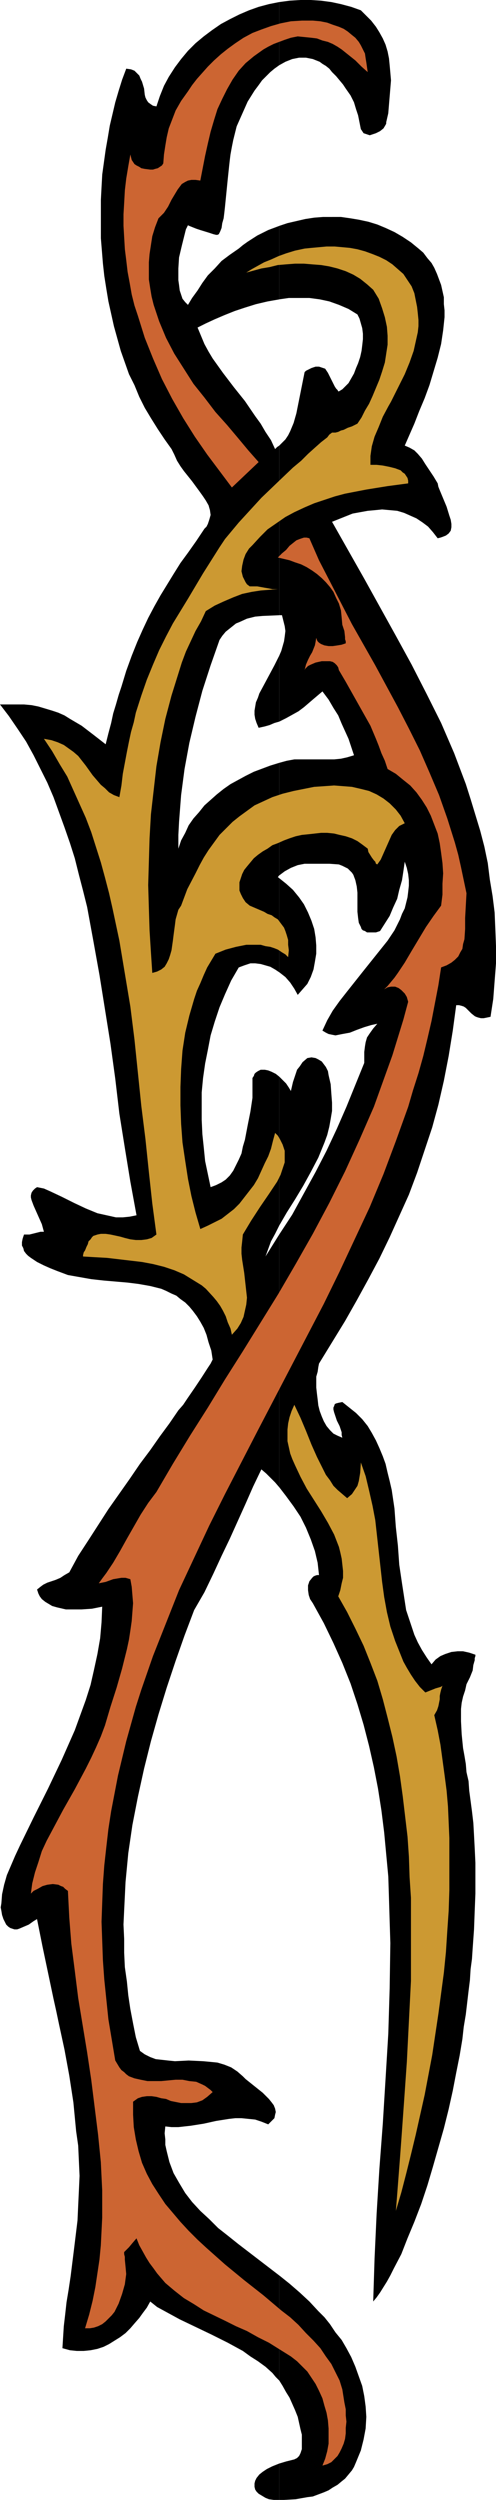
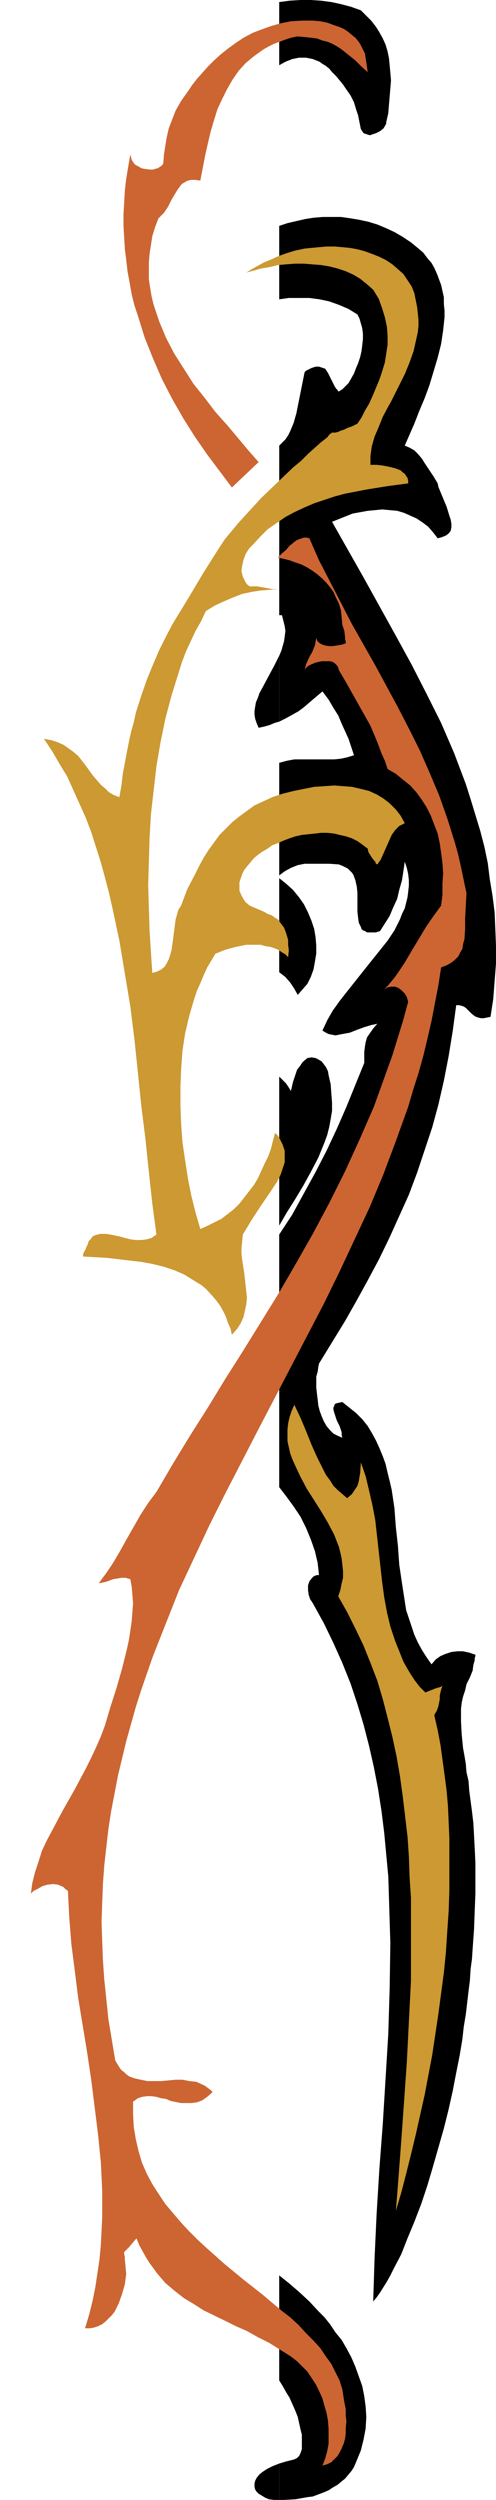
<svg xmlns="http://www.w3.org/2000/svg" xmlns:ns1="http://sodipodi.sourceforge.net/DTD/sodipodi-0.dtd" xmlns:ns2="http://www.inkscape.org/namespaces/inkscape" version="1.0" width="30.89mm" height="155.668mm" id="svg12" ns1:docname="Border 127.wmf">
  <ns1:namedview id="namedview12" pagecolor="#ffffff" bordercolor="#000000" borderopacity="0.25" ns2:showpageshadow="2" ns2:pageopacity="0.0" ns2:pagecheckerboard="0" ns2:deskcolor="#d1d1d1" ns2:document-units="mm" />
  <defs id="defs1">
    <pattern id="WMFhbasepattern" patternUnits="userSpaceOnUse" width="6" height="6" x="0" y="0" />
  </defs>
  <path style="fill:#000000;fill-opacity:1;fill-rule:evenodd;stroke:none" d="m 65.722,579.789 v 8.564 h 1.13 l 2.745,-0.162 2.745,-0.485 1.292,-0.162 1.292,-0.485 1.292,-0.485 1.13,-0.485 0.969,-0.646 1.13,-0.646 0.969,-0.808 0.807,-0.646 0.807,-0.97 0.807,-0.97 0.484,-0.808 0.484,-1.131 1.13,-2.747 0.646,-2.585 0.484,-2.585 0.161,-2.747 -0.161,-2.424 -0.323,-2.424 -0.484,-2.424 -0.807,-2.262 -0.807,-2.262 -0.969,-2.262 -1.13,-2.101 -1.13,-1.939 -1.453,-1.778 -1.292,-1.939 -1.292,-1.616 -1.453,-1.454 -2.099,-2.262 -2.261,-2.101 -2.422,-2.101 -2.422,-1.939 v 24.723 l 0.807,1.293 0.807,1.454 0.807,1.293 0.646,1.454 0.646,1.454 0.646,1.616 0.323,1.454 0.323,1.454 0.323,1.293 v 1.293 1.131 0.97 l -0.323,0.97 -0.323,0.646 -0.484,0.485 -0.646,0.323 -1.938,0.485 z" id="path1" />
  <path style="fill:#000000;fill-opacity:1;fill-rule:evenodd;stroke:none" d="m 65.722,290.541 v 59.466 l 1.615,2.101 1.776,2.424 1.615,2.424 1.292,2.585 1.13,2.747 0.969,2.747 0.646,2.747 0.323,2.909 h -0.484 l -0.484,0.162 -0.323,0.162 -0.323,0.323 -0.646,0.808 -0.323,0.97 v 1.131 l 0.161,1.131 0.323,0.97 0.646,0.97 2.584,4.686 2.261,4.686 2.099,4.686 1.938,4.848 1.615,4.848 1.453,4.848 1.292,5.009 1.13,5.009 0.969,5.009 0.807,5.171 0.646,5.171 0.484,5.171 0.484,5.171 0.161,5.171 0.161,5.333 0.161,5.171 -0.161,10.665 -0.323,10.665 -0.646,10.665 -0.646,10.503 -0.807,10.665 -0.646,10.503 -0.484,10.503 -0.323,10.18 0.807,-0.97 0.807,-1.131 0.807,-1.293 0.807,-1.293 0.807,-1.454 0.807,-1.616 1.776,-3.393 1.453,-3.717 1.615,-3.878 1.615,-4.201 1.453,-4.363 1.292,-4.363 1.292,-4.525 1.292,-4.525 1.13,-4.525 0.969,-4.363 0.807,-4.201 0.807,-4.04 0.646,-3.878 0.323,-2.909 0.484,-2.909 0.323,-2.747 0.323,-2.747 0.323,-2.585 0.161,-2.585 0.323,-2.424 0.161,-2.424 0.323,-4.525 0.161,-4.363 0.161,-4.04 v -3.717 -3.555 l -0.161,-3.393 -0.161,-3.07 -0.161,-2.909 -0.323,-2.747 -0.323,-2.424 -0.323,-2.424 -0.161,-2.262 -0.484,-2.101 -0.161,-1.939 -0.323,-1.939 -0.323,-1.778 -0.161,-1.616 -0.161,-1.616 -0.161,-3.07 v -1.454 -1.454 l 0.161,-1.454 0.323,-1.454 0.484,-1.454 0.323,-1.454 0.807,-1.616 0.646,-1.616 0.161,-1.293 0.323,-1.131 v -0.485 l 0.161,-0.485 v -0.162 -0.162 l -1.453,-0.485 -1.453,-0.323 h -1.292 l -1.453,0.162 -1.453,0.485 -1.13,0.485 -1.13,0.808 -0.969,1.131 -1.13,-1.616 -1.13,-1.778 -0.969,-1.778 -0.807,-1.778 -0.646,-1.939 -0.646,-1.939 -0.646,-1.939 -0.323,-2.101 -0.646,-4.201 -0.646,-4.363 -0.323,-4.525 -0.484,-4.363 -0.323,-4.363 -0.646,-4.363 -0.484,-2.101 -0.484,-1.939 -0.484,-2.101 -0.646,-1.778 -0.807,-1.939 -0.807,-1.778 -0.969,-1.778 -0.969,-1.616 -1.292,-1.616 -1.453,-1.454 -1.615,-1.293 -1.615,-1.293 -0.807,0.162 -0.646,0.162 -0.323,0.162 -0.161,0.485 -0.161,0.323 v 0.485 l 0.161,0.646 0.161,0.485 0.484,1.454 0.646,1.293 0.484,1.454 v 0.646 l 0.161,0.646 -1.13,-0.485 -0.969,-0.485 -0.807,-0.808 -0.807,-0.97 -0.646,-1.131 -0.484,-1.131 -0.484,-1.293 -0.323,-1.293 -0.161,-1.454 -0.161,-1.293 -0.161,-1.454 v -1.293 -1.293 l 0.323,-1.131 0.161,-1.131 0.161,-0.808 3.068,-5.009 3.068,-5.009 2.745,-4.848 2.745,-5.009 2.584,-4.848 2.422,-5.009 2.261,-5.009 2.261,-5.009 1.938,-5.171 1.776,-5.333 1.776,-5.332 1.453,-5.333 1.292,-5.656 1.13,-5.817 0.969,-5.979 0.807,-5.979 h 0.646 l 0.646,0.162 0.484,0.162 0.484,0.323 0.646,0.646 0.646,0.646 0.807,0.646 0.323,0.162 0.484,0.162 0.646,0.162 h 0.646 l 0.807,-0.162 0.807,-0.162 0.646,-4.201 0.323,-4.201 0.323,-4.201 v -4.04 l -0.161,-4.04 -0.161,-3.878 -0.484,-3.878 -0.646,-3.878 -0.484,-3.878 -0.807,-3.878 -0.969,-3.717 -1.13,-3.717 -1.13,-3.717 -1.13,-3.555 -2.745,-7.272 -3.068,-7.11 -3.391,-6.787 -3.553,-6.948 -3.714,-6.787 -7.428,-13.412 -7.59,-13.412 1.615,-0.646 1.615,-0.646 1.615,-0.646 1.776,-0.323 1.776,-0.323 1.776,-0.162 1.615,-0.162 1.776,0.162 1.776,0.162 1.615,0.485 1.453,0.646 1.453,0.646 1.453,0.97 1.292,0.97 1.13,1.293 1.13,1.454 0.646,-0.162 0.484,-0.162 0.807,-0.323 0.646,-0.485 0.484,-0.646 0.161,-0.808 v -0.808 l -0.161,-0.97 -0.323,-0.97 -0.646,-2.101 -0.807,-1.939 -0.807,-1.939 -0.323,-0.808 -0.161,-0.808 -0.969,-1.616 -0.969,-1.454 -0.969,-1.454 -0.807,-1.293 -0.969,-1.131 -0.807,-0.808 -1.13,-0.646 -1.13,-0.485 1.13,-2.585 1.13,-2.585 1.13,-2.909 1.292,-3.07 1.13,-3.07 0.969,-3.232 0.969,-3.232 0.807,-3.232 0.484,-3.232 0.323,-3.07 v -1.616 l -0.161,-1.454 v -1.616 l -0.323,-1.454 -0.323,-1.454 -0.484,-1.293 -0.484,-1.293 -0.646,-1.454 -0.646,-1.131 -0.969,-1.131 -0.969,-1.293 -1.13,-0.97 -1.776,-1.454 -1.938,-1.293 -1.938,-1.131 -2.099,-0.97 -1.938,-0.808 -2.099,-0.646 -2.261,-0.485 -1.938,-0.323 -2.261,-0.323 H 78.156 76.057 l -2.099,0.162 -2.099,0.323 -2.099,0.485 -2.099,0.485 -1.938,0.646 v 17.29 l 2.261,-0.323 h 2.422 2.422 l 2.422,0.323 2.261,0.485 2.261,0.808 2.261,0.97 2.099,1.293 0.484,0.97 0.323,1.131 0.323,1.131 0.161,1.293 v 1.293 l -0.161,1.454 -0.161,1.293 -0.323,1.454 -0.484,1.454 -0.484,1.131 -0.484,1.293 -0.646,1.131 -0.646,1.131 -0.807,0.808 -0.646,0.646 -0.807,0.485 H 79.609 L 79.448,91.784 79.125,91.461 78.802,90.976 78.156,89.683 77.51,88.39 77.187,87.744 76.864,87.259 76.541,86.774 76.057,86.613 75.572,86.451 75.088,86.29 h -0.807 l -0.969,0.323 -0.646,0.323 -0.646,0.323 -0.323,0.323 -0.484,2.424 -0.484,2.424 -0.484,2.424 -0.484,2.424 -0.646,2.262 -0.807,1.939 -0.484,0.97 -0.646,0.97 -0.807,0.808 -0.646,0.646 v 39.913 h 0.646 l 0.323,1.293 0.323,1.293 0.161,1.131 -0.161,1.293 -0.161,1.131 -0.323,1.131 -0.323,1.131 -0.484,1.131 v 15.513 l 1.615,-0.808 1.453,-0.808 1.453,-0.808 1.292,-0.97 2.261,-1.939 2.099,-1.778 1.453,1.939 1.13,1.939 1.13,1.778 0.807,1.939 0.807,1.778 0.807,1.778 1.292,3.878 -1.615,0.485 -1.453,0.323 -1.615,0.162 h -1.615 -1.776 -1.938 -1.938 -2.099 l -1.776,0.323 -1.776,0.485 v 26.501 l 0.646,-0.485 0.646,-0.485 1.453,-0.808 1.615,-0.646 1.615,-0.323 h 1.938 1.938 1.938 l 2.261,0.162 0.807,0.323 0.646,0.323 0.646,0.323 0.484,0.485 0.484,0.485 0.323,0.485 0.484,1.293 0.323,1.454 0.161,1.454 v 3.07 1.454 l 0.161,1.454 0.161,1.131 0.484,0.97 0.161,0.485 0.323,0.323 0.484,0.162 0.484,0.323 h 0.646 0.646 0.807 l 0.969,-0.323 1.13,-1.778 1.13,-1.778 0.807,-1.939 0.969,-2.101 0.484,-2.101 0.646,-2.262 0.323,-2.101 0.323,-2.262 0.484,1.454 0.323,1.454 0.161,1.454 v 1.293 l -0.161,1.454 -0.161,1.293 -0.323,1.293 -0.323,1.293 -0.646,1.293 -0.484,1.293 -1.292,2.585 -1.615,2.424 -1.938,2.424 -3.875,4.848 -3.714,4.686 -1.776,2.262 -1.615,2.262 -1.292,2.262 -1.13,2.424 0.807,0.485 0.646,0.323 0.807,0.162 0.807,0.162 0.807,-0.162 0.807,-0.162 1.776,-0.323 1.615,-0.646 1.776,-0.646 1.615,-0.485 1.453,-0.323 -0.969,1.131 -0.807,1.131 -0.646,0.97 -0.323,1.131 -0.161,0.97 -0.161,1.293 v 1.293 1.293 l -2.099,5.171 -2.099,5.171 -2.261,5.171 -2.422,5.171 -2.584,5.009 -2.745,5.009 -2.745,5.009 z" id="path2" />
  <path style="fill:#000000;fill-opacity:1;fill-rule:evenodd;stroke:none" d="m 65.722,253.375 v 35.065 l 1.776,-3.07 1.938,-3.07 1.938,-3.232 1.776,-3.232 1.776,-3.393 1.453,-3.555 0.646,-1.778 0.484,-1.939 0.323,-1.778 0.323,-1.939 v -1.939 l -0.161,-2.101 -0.161,-2.262 -0.484,-2.101 -0.161,-0.97 -0.484,-0.97 -0.484,-0.646 -0.484,-0.646 -0.807,-0.485 -0.646,-0.323 -0.969,-0.162 -0.969,0.162 -1.13,0.97 -0.646,0.97 -0.646,0.808 -0.323,0.97 -0.646,1.939 -0.484,2.101 -0.484,-0.808 -0.646,-0.97 -0.807,-0.808 z" id="path3" />
  <path style="fill:#000000;fill-opacity:1;fill-rule:evenodd;stroke:none" d="m 65.722,206.675 v 22.138 l 1.453,1.131 1.13,1.293 0.969,1.454 0.807,1.454 1.13,-1.293 1.13,-1.293 0.807,-1.616 0.646,-1.778 0.323,-1.778 0.323,-1.939 v -1.939 l -0.161,-1.939 -0.323,-1.939 -0.646,-1.939 -0.807,-1.939 -0.969,-1.939 -1.13,-1.616 -1.453,-1.778 -1.615,-1.454 z" id="path4" />
  <path style="fill:#000000;fill-opacity:1;fill-rule:evenodd;stroke:none" d="M 65.722,0.485 V 15.351 l 1.453,-0.808 1.615,-0.646 1.615,-0.323 h 1.615 l 1.615,0.323 0.807,0.323 0.807,0.323 0.646,0.485 0.807,0.485 0.807,0.646 0.646,0.808 0.969,0.97 0.807,0.97 0.807,0.97 0.646,0.97 1.13,1.616 0.807,1.616 0.484,1.616 0.484,1.454 0.323,1.616 0.323,1.616 0.323,0.485 0.323,0.485 0.484,0.162 0.484,0.162 0.484,0.162 0.484,-0.162 0.969,-0.323 0.969,-0.485 0.807,-0.646 0.484,-0.808 0.161,-0.323 v -0.323 l 0.484,-2.101 0.161,-1.939 0.161,-1.939 0.161,-1.939 0.161,-1.939 L 91.882,17.129 91.72,15.351 91.559,13.735 91.236,12.119 90.751,10.503 90.105,9.049 89.298,7.595 88.491,6.302 87.36,4.848 86.23,3.717 84.938,2.424 82.677,1.616 80.255,0.97 77.994,0.485 75.572,0.162 73.15,0 H 70.728 l -2.584,0.162 z" id="path5" />
-   <path style="fill:#000000;fill-opacity:1;fill-rule:evenodd;stroke:none" d="M 65.722,15.351 V 0.485 L 63.3,0.97 60.878,1.616 58.617,2.424 56.356,3.393 54.096,4.525 51.996,5.656 l -2.099,1.454 -1.938,1.454 -1.938,1.616 -1.776,1.778 -1.615,1.939 -1.453,1.939 -1.453,2.262 -1.13,2.101 -0.969,2.424 -0.807,2.424 -0.807,-0.162 -0.484,-0.323 -0.646,-0.485 -0.323,-0.485 -0.323,-0.646 -0.161,-0.646 -0.161,-1.454 -0.484,-1.616 -0.323,-0.646 -0.323,-0.808 -0.484,-0.485 -0.646,-0.646 -0.807,-0.323 -1.13,-0.162 -0.969,2.585 -0.807,2.585 -0.807,2.747 -0.646,2.747 -0.646,2.747 -0.484,2.909 -0.484,2.747 -0.807,5.817 -0.161,2.909 -0.161,3.07 v 2.909 6.14 l 0.484,5.979 0.323,2.909 0.484,3.07 0.484,2.909 0.646,2.909 0.646,2.909 0.807,2.909 0.807,2.909 0.969,2.747 0.969,2.747 1.292,2.585 1.13,2.747 1.292,2.585 1.453,2.424 1.615,2.585 1.615,2.424 1.615,2.262 0.646,1.293 0.646,1.454 0.807,1.293 0.807,1.131 1.938,2.424 1.776,2.424 0.807,1.131 0.646,0.97 0.646,1.131 0.323,1.131 0.161,1.131 -0.323,1.131 -0.323,0.97 -0.323,0.646 -0.484,0.485 -1.938,2.909 -1.938,2.747 -1.776,2.424 -1.615,2.585 -3.068,5.009 -1.453,2.585 -1.453,2.747 -1.292,2.747 -1.292,2.909 -1.292,3.232 -1.292,3.555 -1.13,3.717 -0.646,1.939 -0.646,2.262 -0.646,2.101 -0.484,2.262 -0.646,2.424 -0.646,2.585 -2.907,-2.262 -2.745,-2.101 -2.745,-1.616 -1.292,-0.808 -1.453,-0.646 -1.453,-0.485 -1.615,-0.485 -1.615,-0.485 -1.615,-0.323 -1.776,-0.162 H 3.875 1.938 0 l 2.099,2.747 2.099,3.07 1.938,2.909 1.776,3.232 1.615,3.232 1.615,3.232 1.453,3.393 1.292,3.555 1.292,3.555 1.292,3.717 1.13,3.555 0.969,3.878 0.969,3.717 0.969,3.878 1.453,7.918 1.453,8.08 1.292,8.08 1.292,8.08 1.13,8.241 0.969,8.241 1.292,8.08 1.292,7.918 1.453,7.918 -1.615,0.323 -1.615,0.162 h -1.615 l -1.453,-0.323 -1.453,-0.323 -1.453,-0.323 -2.745,-1.131 -2.745,-1.293 -2.907,-1.454 -2.745,-1.293 -1.453,-0.646 -1.615,-0.323 -0.484,0.323 -0.484,0.485 -0.323,0.485 -0.161,0.646 v 0.485 l 0.161,0.646 0.484,1.293 0.646,1.454 0.646,1.454 0.646,1.454 0.484,1.778 H 10.012 9.527 l -0.646,0.162 -0.646,0.162 -1.292,0.323 H 5.652 l -0.323,0.97 -0.161,0.808 v 0.808 l 0.323,0.646 0.161,0.646 0.484,0.646 0.484,0.485 0.646,0.485 1.453,0.97 1.615,0.808 1.453,0.646 1.615,0.646 2.584,0.97 2.745,0.485 2.745,0.485 2.907,0.323 5.652,0.485 2.584,0.323 2.745,0.485 2.584,0.646 1.13,0.485 1.292,0.646 1.13,0.485 0.969,0.808 1.13,0.808 0.969,0.97 0.807,0.97 0.969,1.293 0.807,1.293 0.807,1.454 0.646,1.616 0.484,1.778 0.646,1.939 0.323,2.101 -0.484,0.97 -0.646,0.97 -1.453,2.262 -1.615,2.424 -1.776,2.585 -0.969,1.454 -1.13,1.293 -2.099,3.07 -2.261,3.07 -2.261,3.232 -2.422,3.232 -2.422,3.555 -5.006,7.11 -4.683,7.272 -2.422,3.717 -2.099,3.878 -1.13,0.646 -0.969,0.646 -1.13,0.485 -0.969,0.323 -0.969,0.323 -0.969,0.485 -0.646,0.485 -0.807,0.646 0.323,0.97 0.323,0.646 0.484,0.646 0.807,0.646 0.807,0.485 0.807,0.485 1.13,0.323 2.099,0.485 h 1.292 2.422 l 2.422,-0.162 2.422,-0.485 -0.161,3.717 -0.323,3.717 -0.646,3.717 -0.807,3.717 -0.807,3.555 -1.13,3.555 -1.292,3.555 -1.292,3.555 -3.068,6.948 -3.23,6.787 -3.391,6.787 -3.23,6.625 -1.13,2.424 -0.969,2.262 -0.969,2.262 -0.646,2.262 -0.484,2.262 -0.161,2.101 -0.161,0.97 0.161,0.808 0.161,0.97 0.323,0.97 0.323,0.646 0.323,0.646 0.484,0.485 0.484,0.323 0.484,0.162 0.484,0.162 h 0.646 l 0.484,-0.162 1.13,-0.485 1.13,-0.485 1.13,-0.808 0.807,-0.485 1.292,6.464 1.292,6.14 1.292,6.14 0.646,2.909 0.646,3.07 1.292,5.979 1.13,6.14 0.969,6.302 0.323,3.393 0.323,3.393 0.484,3.393 0.161,3.555 0.161,3.555 -0.161,3.555 -0.161,3.393 -0.161,3.555 -0.807,6.625 -0.807,6.464 -0.484,3.232 -0.484,2.909 -0.323,2.909 -0.323,2.747 -0.161,2.585 -0.161,2.585 1.776,0.485 1.615,0.162 h 1.615 l 1.615,-0.162 1.615,-0.323 1.453,-0.485 1.292,-0.646 1.292,-0.808 1.292,-0.808 1.292,-0.97 1.13,-1.131 0.969,-1.131 1.13,-1.293 0.807,-1.131 0.969,-1.293 0.807,-1.454 1.615,1.293 1.776,0.97 3.553,1.939 3.714,1.778 3.714,1.778 3.875,1.939 3.553,1.939 1.776,1.293 1.776,1.131 1.776,1.293 1.615,1.454 0.807,0.97 0.807,0.808 v -24.723 l -4.844,-3.717 -4.844,-3.717 -2.422,-1.939 -2.261,-1.778 -2.099,-2.101 -2.099,-1.939 -1.938,-2.101 -1.615,-2.101 -1.453,-2.424 -1.292,-2.262 -0.969,-2.585 -0.323,-1.293 -0.323,-1.293 -0.323,-1.454 v -1.293 l -0.161,-1.454 0.161,-1.616 1.453,0.162 h 1.615 l 2.907,-0.323 3.068,-0.485 2.907,-0.646 3.068,-0.485 1.453,-0.162 h 1.453 l 1.615,0.162 1.615,0.162 1.453,0.485 1.615,0.646 0.807,-0.808 0.646,-0.646 0.161,-0.808 0.161,-0.646 -0.161,-0.808 -0.323,-0.808 -0.484,-0.646 -0.646,-0.808 -1.453,-1.454 -1.615,-1.293 -1.615,-1.293 -0.807,-0.646 -0.646,-0.646 -1.292,-1.131 -1.453,-0.97 -1.615,-0.646 -1.615,-0.485 -1.615,-0.162 -1.776,-0.162 -3.391,-0.162 -3.23,0.162 -1.615,-0.162 -1.453,-0.162 -1.453,-0.162 -1.292,-0.485 -1.292,-0.646 -1.13,-0.808 -0.969,-3.232 -0.646,-3.232 -0.646,-3.393 -0.484,-3.232 -0.323,-3.232 -0.484,-3.393 -0.161,-3.393 v -3.232 l -0.161,-3.393 0.161,-3.393 0.323,-6.625 0.646,-6.787 0.969,-6.625 1.292,-6.625 1.453,-6.625 1.615,-6.464 1.776,-6.302 1.938,-6.302 2.099,-6.302 2.099,-5.979 2.261,-5.979 2.422,-4.201 2.099,-4.363 1.938,-4.201 1.938,-4.04 3.714,-8.241 1.776,-4.04 1.938,-4.04 1.13,0.97 0.969,0.97 1.13,1.131 0.969,1.131 v -59.466 l -1.615,2.585 -1.615,2.585 0.646,-1.778 0.646,-1.778 0.969,-1.778 0.969,-1.939 v -35.065 l -0.807,-0.646 -0.969,-0.485 -0.807,-0.323 -0.807,-0.162 H 61.362 l -0.646,0.323 -0.484,0.323 -0.323,0.323 -0.161,0.485 -0.323,0.485 v 4.686 l -0.484,3.232 -0.323,1.616 -0.323,1.616 -0.646,3.393 -0.484,1.616 -0.323,1.616 -0.646,1.454 -0.646,1.293 -0.646,1.293 -0.807,1.131 -0.969,0.97 -0.969,0.646 -1.292,0.646 -1.292,0.485 -0.646,-3.07 -0.646,-3.07 -0.323,-3.232 -0.323,-3.07 -0.161,-3.393 v -3.232 -3.232 l 0.323,-3.393 0.484,-3.393 0.646,-3.232 0.646,-3.393 0.969,-3.232 1.13,-3.393 1.292,-3.07 1.453,-3.232 1.776,-3.07 1.292,-0.485 1.453,-0.485 h 1.13 l 1.292,0.162 1.13,0.323 1.13,0.323 1.13,0.646 0.969,0.646 v -22.138 l -0.161,-0.162 h -0.161 l 0.161,-0.323 0.161,-0.162 v -26.501 l -2.099,0.646 -3.875,1.454 -1.938,0.97 -1.776,0.97 -1.776,0.97 -1.615,1.131 -1.615,1.293 -1.453,1.293 -1.453,1.293 -1.292,1.616 -1.292,1.454 -1.13,1.616 -0.807,1.778 -0.969,1.778 -0.646,1.939 v -3.232 l 0.161,-3.07 0.484,-6.302 0.807,-6.14 1.13,-6.14 1.453,-6.14 1.615,-6.14 1.938,-5.979 2.099,-5.979 0.646,-0.97 0.807,-0.97 0.807,-0.646 0.807,-0.646 0.807,-0.646 0.807,-0.323 1.776,-0.808 1.938,-0.485 1.776,-0.162 3.876,-0.162 v -39.913 l -0.484,0.323 -0.484,0.485 -0.969,-2.101 -1.292,-1.939 -1.13,-1.939 -1.292,-1.778 -2.422,-3.555 -2.584,-3.232 -2.584,-3.393 -2.422,-3.393 -0.969,-1.616 -0.969,-1.778 -0.807,-1.939 -0.807,-1.939 1.938,-0.97 2.099,-0.97 2.261,-0.97 2.422,-0.97 2.422,-0.808 2.584,-0.808 2.745,-0.646 2.745,-0.485 v -17.29 l -2.584,0.97 -2.584,1.293 -2.261,1.454 -1.13,0.808 -0.969,0.808 -2.099,1.454 -1.938,1.454 -1.615,1.778 -1.615,1.616 -1.292,1.778 -1.13,1.778 -1.292,1.778 -0.969,1.616 -0.646,-0.646 -0.646,-0.808 -0.323,-0.97 -0.323,-0.97 -0.161,-1.293 -0.161,-1.131 v -2.747 l 0.161,-2.585 0.646,-2.747 0.646,-2.585 0.323,-1.293 0.484,-0.97 0.323,0.162 0.807,0.323 0.807,0.323 0.969,0.323 2.099,0.646 0.969,0.323 0.646,0.162 h 0.323 l 0.323,-0.162 0.323,-0.646 0.323,-0.808 0.161,-1.131 0.323,-1.131 0.161,-1.293 0.161,-1.454 0.323,-3.232 0.323,-3.232 0.323,-3.07 0.161,-1.454 0.161,-1.293 0.323,-1.778 0.323,-1.616 0.807,-3.232 1.292,-2.909 1.292,-2.909 1.615,-2.585 0.969,-1.293 0.807,-1.131 0.969,-0.97 0.969,-0.97 0.969,-0.808 z" id="path6" />
  <path style="fill:#000000;fill-opacity:1;fill-rule:evenodd;stroke:none" d="m 65.722,169.832 v -15.513 l -1.13,2.262 -2.422,4.525 -1.13,2.101 -0.323,0.97 -0.484,1.131 -0.161,0.97 -0.161,0.97 v 0.97 l 0.161,0.97 0.323,0.97 0.484,1.131 1.453,-0.323 1.13,-0.323 1.13,-0.485 z" id="path7" />
  <path style="fill:#000000;fill-opacity:1;fill-rule:evenodd;stroke:none" d="m 65.722,588.353 v -8.564 l -1.615,0.646 -1.292,0.646 -0.969,0.646 -0.807,0.646 -0.646,0.808 -0.323,0.646 -0.161,0.646 v 0.808 l 0.161,0.646 0.323,0.485 0.484,0.485 0.807,0.485 0.807,0.485 0.807,0.323 1.13,0.162 z" id="path8" />
  <path style="fill:#cc9932;fill-opacity:1;fill-rule:evenodd;stroke:none" d="m 54.58,314.133 1.292,-1.454 0.807,-1.293 0.646,-1.454 0.323,-1.454 0.323,-1.454 0.161,-1.616 -0.161,-1.454 -0.161,-1.454 -0.323,-2.909 -0.484,-3.07 -0.161,-1.454 v -1.454 l 0.161,-1.454 0.161,-1.616 0.969,-1.616 0.969,-1.616 2.099,-3.232 2.099,-3.07 0.969,-1.454 0.969,-1.454 0.807,-1.616 0.484,-1.454 0.484,-1.454 v -1.293 -1.454 l -0.484,-1.454 -0.323,-0.646 -0.323,-0.646 -0.484,-0.808 -0.646,-0.646 -0.484,1.778 -0.484,1.939 -0.646,1.778 -0.807,1.616 -0.807,1.778 -0.807,1.778 -0.969,1.616 -1.13,1.454 -1.13,1.454 -1.13,1.454 -1.292,1.293 -1.453,1.131 -1.453,1.131 -1.615,0.808 -1.615,0.808 -1.776,0.808 -1.13,-3.878 -0.969,-3.878 -0.807,-4.04 -0.646,-4.201 -0.646,-4.363 -0.323,-4.363 -0.161,-4.363 v -4.363 l 0.161,-4.201 0.323,-4.363 0.646,-4.201 0.969,-4.04 1.13,-3.878 0.646,-1.939 0.807,-1.778 0.807,-1.939 0.807,-1.778 0.969,-1.616 0.969,-1.616 2.422,-0.97 2.422,-0.646 2.422,-0.485 h 1.13 1.13 1.13 l 1.13,0.323 1.13,0.162 0.969,0.323 0.807,0.323 0.969,0.646 0.807,0.485 0.646,0.646 0.161,-1.616 -0.161,-1.293 v -1.131 l -0.323,-1.131 -0.323,-0.97 -0.323,-0.808 -0.484,-0.646 -0.484,-0.646 -0.484,-0.646 -0.807,-0.485 -0.646,-0.485 -0.969,-0.323 -0.807,-0.485 -1.13,-0.485 -1.13,-0.485 -1.13,-0.485 -0.969,-0.808 -0.646,-0.97 -0.484,-0.97 -0.323,-0.808 v -0.97 -0.97 l 0.323,-0.97 0.323,-0.97 0.484,-0.97 0.646,-0.808 0.807,-0.97 0.807,-0.97 0.969,-0.808 1.13,-0.808 1.13,-0.646 1.13,-0.808 1.292,-0.485 1.453,-0.646 1.292,-0.485 1.453,-0.485 1.453,-0.323 1.615,-0.162 1.453,-0.162 1.453,-0.162 h 1.453 l 1.615,0.162 1.292,0.323 1.453,0.323 1.453,0.485 1.292,0.646 1.13,0.808 1.292,0.97 0.161,0.808 0.807,1.293 0.484,0.646 0.323,0.323 0.161,0.485 0.323,0.162 v 0 l 0.807,-1.131 0.646,-1.454 1.292,-2.909 0.646,-1.454 0.807,-1.131 0.484,-0.485 0.484,-0.485 0.646,-0.323 0.646,-0.323 -0.969,-1.778 -1.13,-1.454 -1.453,-1.454 -1.453,-1.131 -1.615,-0.97 -1.776,-0.808 -1.938,-0.485 -2.099,-0.485 -2.099,-0.162 -2.099,-0.162 -2.261,0.162 -2.422,0.162 -2.422,0.485 -2.422,0.485 -2.584,0.646 -2.422,0.808 -2.099,0.97 -2.099,0.97 -1.776,1.293 -1.776,1.293 -1.615,1.293 -1.615,1.616 -1.453,1.454 -1.292,1.778 -1.292,1.778 -1.13,1.778 -0.969,1.778 -0.969,1.939 -1.938,3.717 -1.453,3.878 -0.646,0.97 -0.323,1.131 -0.323,1.131 -0.161,1.293 -0.323,2.424 -0.161,1.293 -0.323,2.262 -0.323,1.131 -0.323,0.97 -0.484,0.97 -0.484,0.808 -0.807,0.646 -0.969,0.485 -1.13,0.323 -0.323,-4.848 -0.323,-5.171 -0.161,-5.171 -0.161,-5.494 0.161,-5.494 0.161,-5.494 0.323,-5.656 0.646,-5.656 0.646,-5.656 0.969,-5.656 1.13,-5.494 1.453,-5.494 1.615,-5.171 0.807,-2.585 0.969,-2.585 1.13,-2.424 1.13,-2.424 1.292,-2.262 1.13,-2.424 2.099,-1.293 2.099,-0.97 2.261,-0.97 2.099,-0.808 2.261,-0.485 2.099,-0.323 2.099,-0.162 1.938,-0.162 h -0.646 -0.646 l -0.807,-0.162 -0.969,-0.162 -1.776,-0.323 h -1.776 l -0.646,-0.485 -0.323,-0.485 -0.323,-0.646 -0.323,-0.646 -0.161,-0.646 -0.161,-0.646 0.161,-1.293 0.323,-1.454 0.484,-1.293 0.807,-1.293 0.807,-0.808 1.776,-1.939 1.776,-1.778 2.099,-1.454 2.099,-1.454 2.099,-1.131 2.422,-1.131 2.261,-0.97 2.422,-0.808 2.422,-0.808 2.422,-0.646 5.006,-0.97 5.006,-0.808 4.844,-0.646 v -0.646 l -0.161,-0.646 -0.323,-0.485 -0.323,-0.485 -0.484,-0.323 -0.484,-0.485 -1.292,-0.485 -1.292,-0.323 -1.615,-0.323 -1.453,-0.162 h -1.453 v -0.97 -1.131 l 0.161,-1.131 0.161,-1.131 0.646,-2.262 0.969,-2.262 0.969,-2.424 1.292,-2.424 0.646,-1.131 0.646,-1.293 1.292,-2.585 1.292,-2.585 1.13,-2.747 0.969,-2.747 0.646,-2.909 0.323,-1.454 0.161,-1.454 v -1.454 l -0.161,-1.616 -0.161,-1.454 -0.323,-1.616 -0.323,-1.616 -0.646,-1.616 -0.969,-1.454 -0.969,-1.454 -1.292,-1.131 -1.292,-1.131 -1.453,-0.97 -1.615,-0.808 -1.615,-0.646 -1.776,-0.646 -1.776,-0.485 -1.776,-0.323 -1.776,-0.162 -1.776,-0.162 h -1.938 l -1.776,0.162 -1.776,0.162 -1.615,0.162 -2.261,0.485 -2.099,0.646 -1.776,0.646 -1.776,0.808 -1.615,0.646 -2.907,1.616 -1.292,0.808 1.776,-0.485 1.776,-0.485 1.938,-0.323 1.938,-0.485 1.938,-0.162 2.099,-0.162 h 2.099 l 1.938,0.162 2.099,0.162 1.938,0.323 1.938,0.485 1.938,0.646 1.776,0.808 1.615,0.97 1.615,1.293 1.453,1.293 1.292,2.101 0.807,2.262 0.646,2.101 0.484,2.262 0.161,2.101 v 2.101 l -0.323,2.101 -0.323,2.101 -0.646,2.101 -0.646,1.939 -1.615,3.878 -0.807,1.778 -0.969,1.616 -0.807,1.616 -0.969,1.454 -1.292,0.646 -0.969,0.323 -0.969,0.485 -0.646,0.162 -0.646,0.323 -0.646,0.162 H 78.156 l -0.646,0.485 -0.484,0.646 -1.453,1.131 -1.453,1.293 -1.615,1.454 -1.615,1.616 -1.938,1.616 -3.553,3.393 -3.875,3.717 -3.553,3.878 -1.776,1.939 -1.615,1.939 -1.615,1.939 -1.292,1.939 -1.938,3.07 -1.938,3.07 -3.553,5.979 -3.553,5.817 -1.615,3.07 -1.615,3.232 -1.453,3.393 -1.453,3.555 -1.292,3.717 -1.292,4.04 -0.484,2.262 -0.646,2.262 -0.484,2.262 -0.484,2.424 -0.484,2.585 -0.484,2.585 -0.323,2.747 -0.484,2.747 -1.292,-0.485 -1.13,-0.646 -0.969,-0.97 -0.969,-0.808 -1.938,-2.262 -1.615,-2.262 -1.776,-2.262 -1.13,-0.97 -1.13,-0.808 -1.13,-0.808 -1.453,-0.646 -1.453,-0.485 -1.776,-0.323 1.938,2.909 1.776,3.07 1.776,2.909 1.453,3.232 1.453,3.232 1.453,3.232 1.292,3.393 1.13,3.555 1.13,3.555 0.969,3.555 0.969,3.717 0.807,3.555 1.615,7.595 1.292,7.756 1.292,7.756 0.969,7.756 1.615,15.674 0.969,7.756 0.807,7.756 0.807,7.433 0.969,7.272 -1.13,0.808 -1.13,0.323 -1.292,0.162 h -1.292 l -1.292,-0.162 -1.292,-0.323 -1.13,-0.323 -2.261,-0.485 -1.13,-0.162 h -1.13 l -0.807,0.162 -0.969,0.323 -0.323,0.323 -0.323,0.485 -0.484,0.485 -0.161,0.646 -0.323,0.646 -0.323,0.808 -0.323,0.485 -0.161,0.646 v 0.162 0.162 l 2.745,0.162 2.907,0.162 5.49,0.646 2.745,0.323 2.584,0.485 2.584,0.646 2.422,0.808 2.261,0.97 2.099,1.293 2.099,1.293 0.969,0.808 1.776,1.939 0.807,0.97 0.807,1.131 0.646,1.131 0.646,1.293 0.484,1.454 0.646,1.454 z" id="path9" />
  <path style="fill:#cc9932;fill-opacity:1;fill-rule:evenodd;stroke:none" d="m 105.769,444.86 v -12.281 l -0.323,-7.433 -0.323,-3.717 -0.484,-3.717 -0.484,-3.555 -0.484,-3.555 -0.646,-3.393 -0.807,-3.555 0.646,-1.131 0.323,-0.97 0.161,-0.808 0.161,-0.808 v -0.808 l 0.161,-0.808 0.161,-0.646 0.323,-0.97 -0.161,0.162 -0.323,0.162 -1.13,0.323 -2.422,0.97 -1.292,-1.293 -1.13,-1.454 -0.969,-1.454 -0.969,-1.616 -0.807,-1.454 -0.646,-1.616 -1.292,-3.232 -1.13,-3.393 -0.807,-3.393 -0.646,-3.555 -0.484,-3.555 -0.807,-7.272 -0.807,-7.272 -0.646,-3.393 -0.807,-3.555 -0.807,-3.393 -1.13,-3.232 -0.161,2.424 -0.161,0.97 -0.161,0.97 -0.323,1.131 -0.646,0.97 -0.646,0.97 -1.13,0.97 -1.13,-0.97 -1.13,-0.97 -0.969,-0.97 -0.807,-1.293 -0.969,-1.293 -0.646,-1.293 -1.453,-2.909 -1.292,-2.909 -1.292,-3.232 -1.292,-3.07 -1.453,-3.07 -0.646,1.454 -0.484,1.454 -0.323,1.454 -0.161,1.454 v 1.454 1.293 l 0.323,1.454 0.323,1.454 0.484,1.293 0.646,1.454 1.292,2.747 1.453,2.747 3.391,5.333 1.615,2.747 1.453,2.747 1.13,2.909 0.323,1.293 0.323,1.454 0.161,1.454 0.161,1.454 v 1.616 l -0.323,1.293 -0.323,1.616 -0.484,1.454 2.099,3.717 1.938,3.878 1.938,4.04 1.615,4.04 1.615,4.201 1.292,4.363 1.13,4.363 1.13,4.525 0.969,4.525 0.807,4.686 0.646,4.686 1.13,9.534 0.323,4.686 0.161,4.848 0.323,4.848 v 9.857 9.695 l -0.484,9.534 -0.484,9.534 -0.646,9.211 -0.646,9.049 -0.323,4.363 -0.323,4.201 -0.323,4.201 -0.323,4.04 1.292,-4.363 1.13,-4.363 1.13,-4.525 1.13,-4.686 2.099,-9.372 1.776,-9.372 1.453,-9.695 1.292,-9.695 0.484,-4.848 0.323,-5.009 0.323,-4.686 z" id="path10" />
  <path style="fill:#cc6532;fill-opacity:1;fill-rule:evenodd;stroke:none" d="m 54.58,114.73 6.298,-5.979 -2.422,-2.747 -2.422,-2.909 L 53.45,100.025 50.704,96.955 48.121,93.561 45.537,90.329 43.276,86.774 41.016,83.219 39.078,79.503 38.271,77.564 37.463,75.625 36.817,73.686 36.171,71.746 35.687,69.807 35.364,67.868 35.041,65.768 v -1.939 -2.101 l 0.161,-1.939 0.323,-2.101 0.323,-2.101 0.646,-2.101 0.807,-2.101 0.646,-0.646 0.646,-0.646 0.969,-1.454 0.807,-1.616 0.969,-1.616 0.484,-0.808 0.484,-0.646 0.484,-0.646 0.807,-0.485 0.646,-0.323 0.807,-0.162 h 0.969 l 1.13,0.162 1.13,-5.817 0.646,-2.909 0.646,-2.747 0.807,-2.747 0.807,-2.585 1.13,-2.424 1.13,-2.262 1.292,-2.262 1.453,-2.101 1.615,-1.778 1.938,-1.616 2.261,-1.616 1.13,-0.646 1.292,-0.646 1.292,-0.485 1.292,-0.485 1.453,-0.485 1.615,-0.323 1.615,0.162 1.615,0.162 1.292,0.162 1.292,0.485 1.292,0.323 1.13,0.485 1.13,0.646 0.969,0.646 1.615,1.293 1.615,1.293 1.453,1.454 1.453,1.293 L 86.391,15.836 86.23,14.705 86.068,13.735 85.907,12.604 85.422,11.635 84.938,10.665 84.454,9.857 83.646,8.888 82.839,8.241 81.87,7.433 80.901,6.787 79.771,6.302 78.317,5.817 77.026,5.333 75.411,5.009 73.634,4.848 h -2.584 l -2.584,0.162 -2.422,0.485 -2.261,0.646 -2.261,0.808 -2.099,0.808 -2.099,1.131 -1.938,1.293 -1.776,1.293 -1.615,1.293 -1.615,1.454 -1.453,1.454 -1.292,1.454 -1.292,1.454 -1.13,1.454 -0.969,1.454 -0.807,1.131 -0.807,1.131 -1.292,2.262 -0.807,2.101 -0.807,2.101 -0.484,2.101 -0.323,1.939 -0.323,2.101 -0.161,2.101 -0.323,0.485 -0.484,0.323 -0.484,0.323 -0.646,0.162 -0.484,0.162 H 35.364 l -1.292,-0.162 -0.807,-0.162 -0.484,-0.323 -0.646,-0.323 -0.484,-0.323 -0.323,-0.485 -0.323,-0.485 -0.161,-0.646 -0.161,-0.646 -0.484,2.747 -0.484,2.909 -0.323,2.747 -0.161,2.909 -0.161,2.747 v 2.747 l 0.161,2.747 0.161,2.747 0.323,2.585 0.323,2.747 0.484,2.585 0.484,2.747 0.646,2.585 0.807,2.424 1.615,5.171 1.938,4.848 2.099,4.848 2.422,4.686 2.584,4.525 2.745,4.363 2.907,4.201 2.907,3.878 z" id="path11" />
  <path style="fill:#cc6532;fill-opacity:1;fill-rule:evenodd;stroke:none" d="m 75.895,580.274 1.13,-0.323 0.969,-0.485 0.646,-0.646 0.807,-0.808 0.484,-0.808 0.484,-0.97 0.484,-1.131 0.323,-1.131 0.161,-1.293 v -1.293 l 0.161,-1.454 -0.161,-1.454 v -1.454 l -0.323,-1.616 -0.484,-3.07 -0.646,-2.101 -0.969,-1.939 -0.969,-1.939 -1.292,-1.778 -1.292,-1.939 -1.615,-1.778 -1.776,-1.778 -1.776,-1.939 -1.938,-1.778 -2.099,-1.616 -4.198,-3.555 -4.521,-3.555 -4.521,-3.717 -4.36,-3.878 -2.099,-1.939 -2.099,-2.101 -1.938,-2.101 -1.776,-2.101 -1.776,-2.101 -1.615,-2.424 -1.453,-2.262 -1.292,-2.424 -1.13,-2.585 -0.807,-2.747 -0.646,-2.747 -0.484,-2.909 -0.161,-2.909 v -3.07 l 1.13,-0.808 0.969,-0.323 1.13,-0.162 h 1.13 l 1.13,0.162 1.13,0.323 1.13,0.162 1.13,0.485 2.422,0.485 h 1.292 1.13 l 1.292,-0.162 1.292,-0.485 1.13,-0.808 1.292,-1.131 -0.484,-0.485 -0.646,-0.485 -0.646,-0.485 -0.646,-0.323 -1.453,-0.646 -1.615,-0.162 -1.615,-0.323 h -1.615 l -3.391,0.323 h -3.23 l -1.615,-0.323 -1.453,-0.323 -1.292,-0.485 -0.646,-0.485 -0.484,-0.485 -0.646,-0.485 -0.484,-0.646 -0.484,-0.808 -0.484,-0.808 -0.807,-4.848 -0.807,-4.848 -0.484,-4.686 -0.484,-4.686 -0.323,-4.525 -0.161,-4.525 -0.161,-4.525 0.161,-4.525 0.161,-4.363 0.323,-4.363 0.484,-4.363 0.484,-4.201 0.646,-4.201 0.807,-4.201 0.807,-4.201 0.969,-4.04 0.969,-4.04 2.261,-8.08 1.292,-4.04 2.745,-7.918 3.068,-7.756 3.068,-7.756 3.553,-7.595 3.553,-7.595 3.714,-7.433 7.751,-15.028 7.751,-14.866 7.751,-14.866 3.714,-7.595 3.553,-7.595 3.553,-7.595 3.23,-7.756 2.907,-7.756 2.907,-8.08 1.13,-3.878 1.292,-4.04 1.13,-4.04 0.969,-4.04 0.969,-4.201 0.807,-4.201 0.807,-4.201 0.646,-4.201 1.292,-0.485 1.13,-0.646 0.807,-0.646 0.807,-0.808 0.484,-0.97 0.484,-0.808 0.161,-1.131 0.323,-1.131 0.161,-2.424 v -2.585 l 0.161,-2.909 0.161,-2.909 -0.646,-3.07 -0.646,-3.07 -0.646,-2.909 -0.807,-2.909 -1.776,-5.656 -1.938,-5.494 -2.261,-5.333 -2.261,-5.171 -2.584,-5.171 -2.584,-5.009 -5.329,-9.857 -5.49,-9.695 -2.584,-5.009 -2.584,-5.009 -2.584,-5.009 -2.261,-5.171 -0.646,-0.162 h -0.646 l -0.969,0.323 -0.807,0.323 -0.807,0.646 -0.807,0.646 -0.807,0.97 -0.969,0.808 -0.969,0.97 2.745,0.646 1.292,0.485 1.453,0.485 1.292,0.646 1.292,0.808 1.13,0.808 1.13,0.97 0.969,0.97 0.969,1.131 0.807,1.131 0.646,1.454 0.646,1.293 0.484,1.616 0.161,1.616 0.161,1.778 0.484,1.454 0.161,1.454 v 0.485 l 0.161,0.485 v 0.485 l -0.969,0.323 -0.969,0.162 -1.13,0.162 h -0.969 l -0.969,-0.162 -0.807,-0.323 -0.484,-0.323 -0.323,-0.323 -0.161,-0.323 -0.161,-0.485 -0.161,0.97 -0.161,0.808 -0.646,1.616 -0.484,0.808 -0.484,0.97 -0.484,1.131 -0.323,1.293 0.161,-0.323 0.323,-0.323 0.323,-0.323 0.646,-0.323 1.13,-0.485 1.453,-0.323 h 1.292 0.646 l 0.646,0.162 0.484,0.323 0.484,0.485 0.323,0.485 0.161,0.646 1.615,2.747 1.453,2.585 2.907,5.171 1.453,2.585 1.292,3.07 0.646,1.616 0.646,1.778 0.807,1.778 0.646,1.939 1.938,1.131 1.776,1.454 1.615,1.293 1.453,1.616 1.292,1.778 1.13,1.778 0.969,1.939 0.807,2.101 0.807,2.101 0.484,2.262 0.323,2.262 0.323,2.424 0.161,2.424 -0.161,2.424 v 2.585 l -0.323,2.585 -1.776,2.424 -1.776,2.585 -3.391,5.656 -1.615,2.747 -1.615,2.424 -0.807,1.131 -0.807,0.97 -0.807,0.97 -0.807,0.808 0.807,-0.485 0.807,-0.162 h 0.969 l 0.807,0.323 0.646,0.485 0.807,0.808 0.484,0.808 0.323,1.131 -1.13,4.201 -1.292,4.201 -1.292,4.201 -1.453,4.04 -1.453,4.04 -1.453,4.04 -3.391,7.756 -3.391,7.433 -3.714,7.433 -3.875,7.272 -4.037,7.11 -4.037,6.948 -4.198,6.787 -4.198,6.787 -4.198,6.625 -4.037,6.625 -4.198,6.625 -4.037,6.625 -3.875,6.625 -1.938,2.585 -1.776,2.747 -3.23,5.656 -1.615,2.909 -1.615,2.747 -1.615,2.424 -0.969,1.293 -0.807,1.131 0.807,-0.162 0.807,-0.162 1.776,-0.646 0.969,-0.162 0.969,-0.162 h 0.969 l 1.13,0.323 0.323,1.778 0.161,1.939 0.161,1.939 -0.161,2.101 -0.161,2.101 -0.323,2.262 -0.323,2.101 -0.484,2.262 -1.13,4.525 -1.292,4.525 -1.453,4.525 -1.292,4.363 -0.969,2.585 -1.13,2.585 -1.13,2.424 -1.292,2.585 -2.584,4.848 -2.745,4.848 -2.584,4.848 -1.292,2.424 -1.13,2.424 -0.807,2.585 -0.807,2.424 -0.646,2.585 -0.323,2.424 0.646,-0.646 0.969,-0.485 1.13,-0.646 1.13,-0.323 1.292,-0.162 1.292,0.162 0.646,0.323 0.484,0.162 0.484,0.485 0.646,0.485 0.323,6.302 0.484,6.14 0.807,6.302 0.807,6.464 2.099,12.766 0.969,6.464 0.807,6.464 0.807,6.464 0.646,6.464 0.323,6.625 v 6.464 l -0.161,3.232 -0.161,3.232 -0.323,3.393 -0.484,3.232 -0.484,3.232 -0.646,3.232 -0.807,3.232 -0.969,3.232 h 1.13 l 0.969,-0.162 0.969,-0.323 0.969,-0.485 0.807,-0.646 0.646,-0.646 0.807,-0.808 0.646,-0.808 0.484,-0.97 0.484,-0.97 0.807,-2.262 0.646,-2.262 0.323,-2.424 -0.161,-1.778 -0.161,-1.616 v -0.646 l -0.161,-0.646 v -0.323 -0.162 l 0.484,-0.485 0.646,-0.646 0.807,-0.97 0.969,-1.131 0.646,1.616 0.807,1.454 0.807,1.454 0.807,1.293 0.969,1.293 0.807,1.131 1.938,2.262 2.099,1.778 2.261,1.778 2.422,1.454 2.261,1.454 5.006,2.424 2.584,1.293 2.584,1.131 2.584,1.454 2.584,1.293 2.584,1.616 2.584,1.616 1.453,1.131 1.13,1.131 1.292,1.293 0.969,1.454 0.969,1.454 0.807,1.616 0.807,1.778 0.484,1.778 0.484,1.616 0.323,1.778 0.161,1.939 v 1.778 1.778 l -0.323,1.778 -0.484,1.778 z" id="path12" />
</svg>